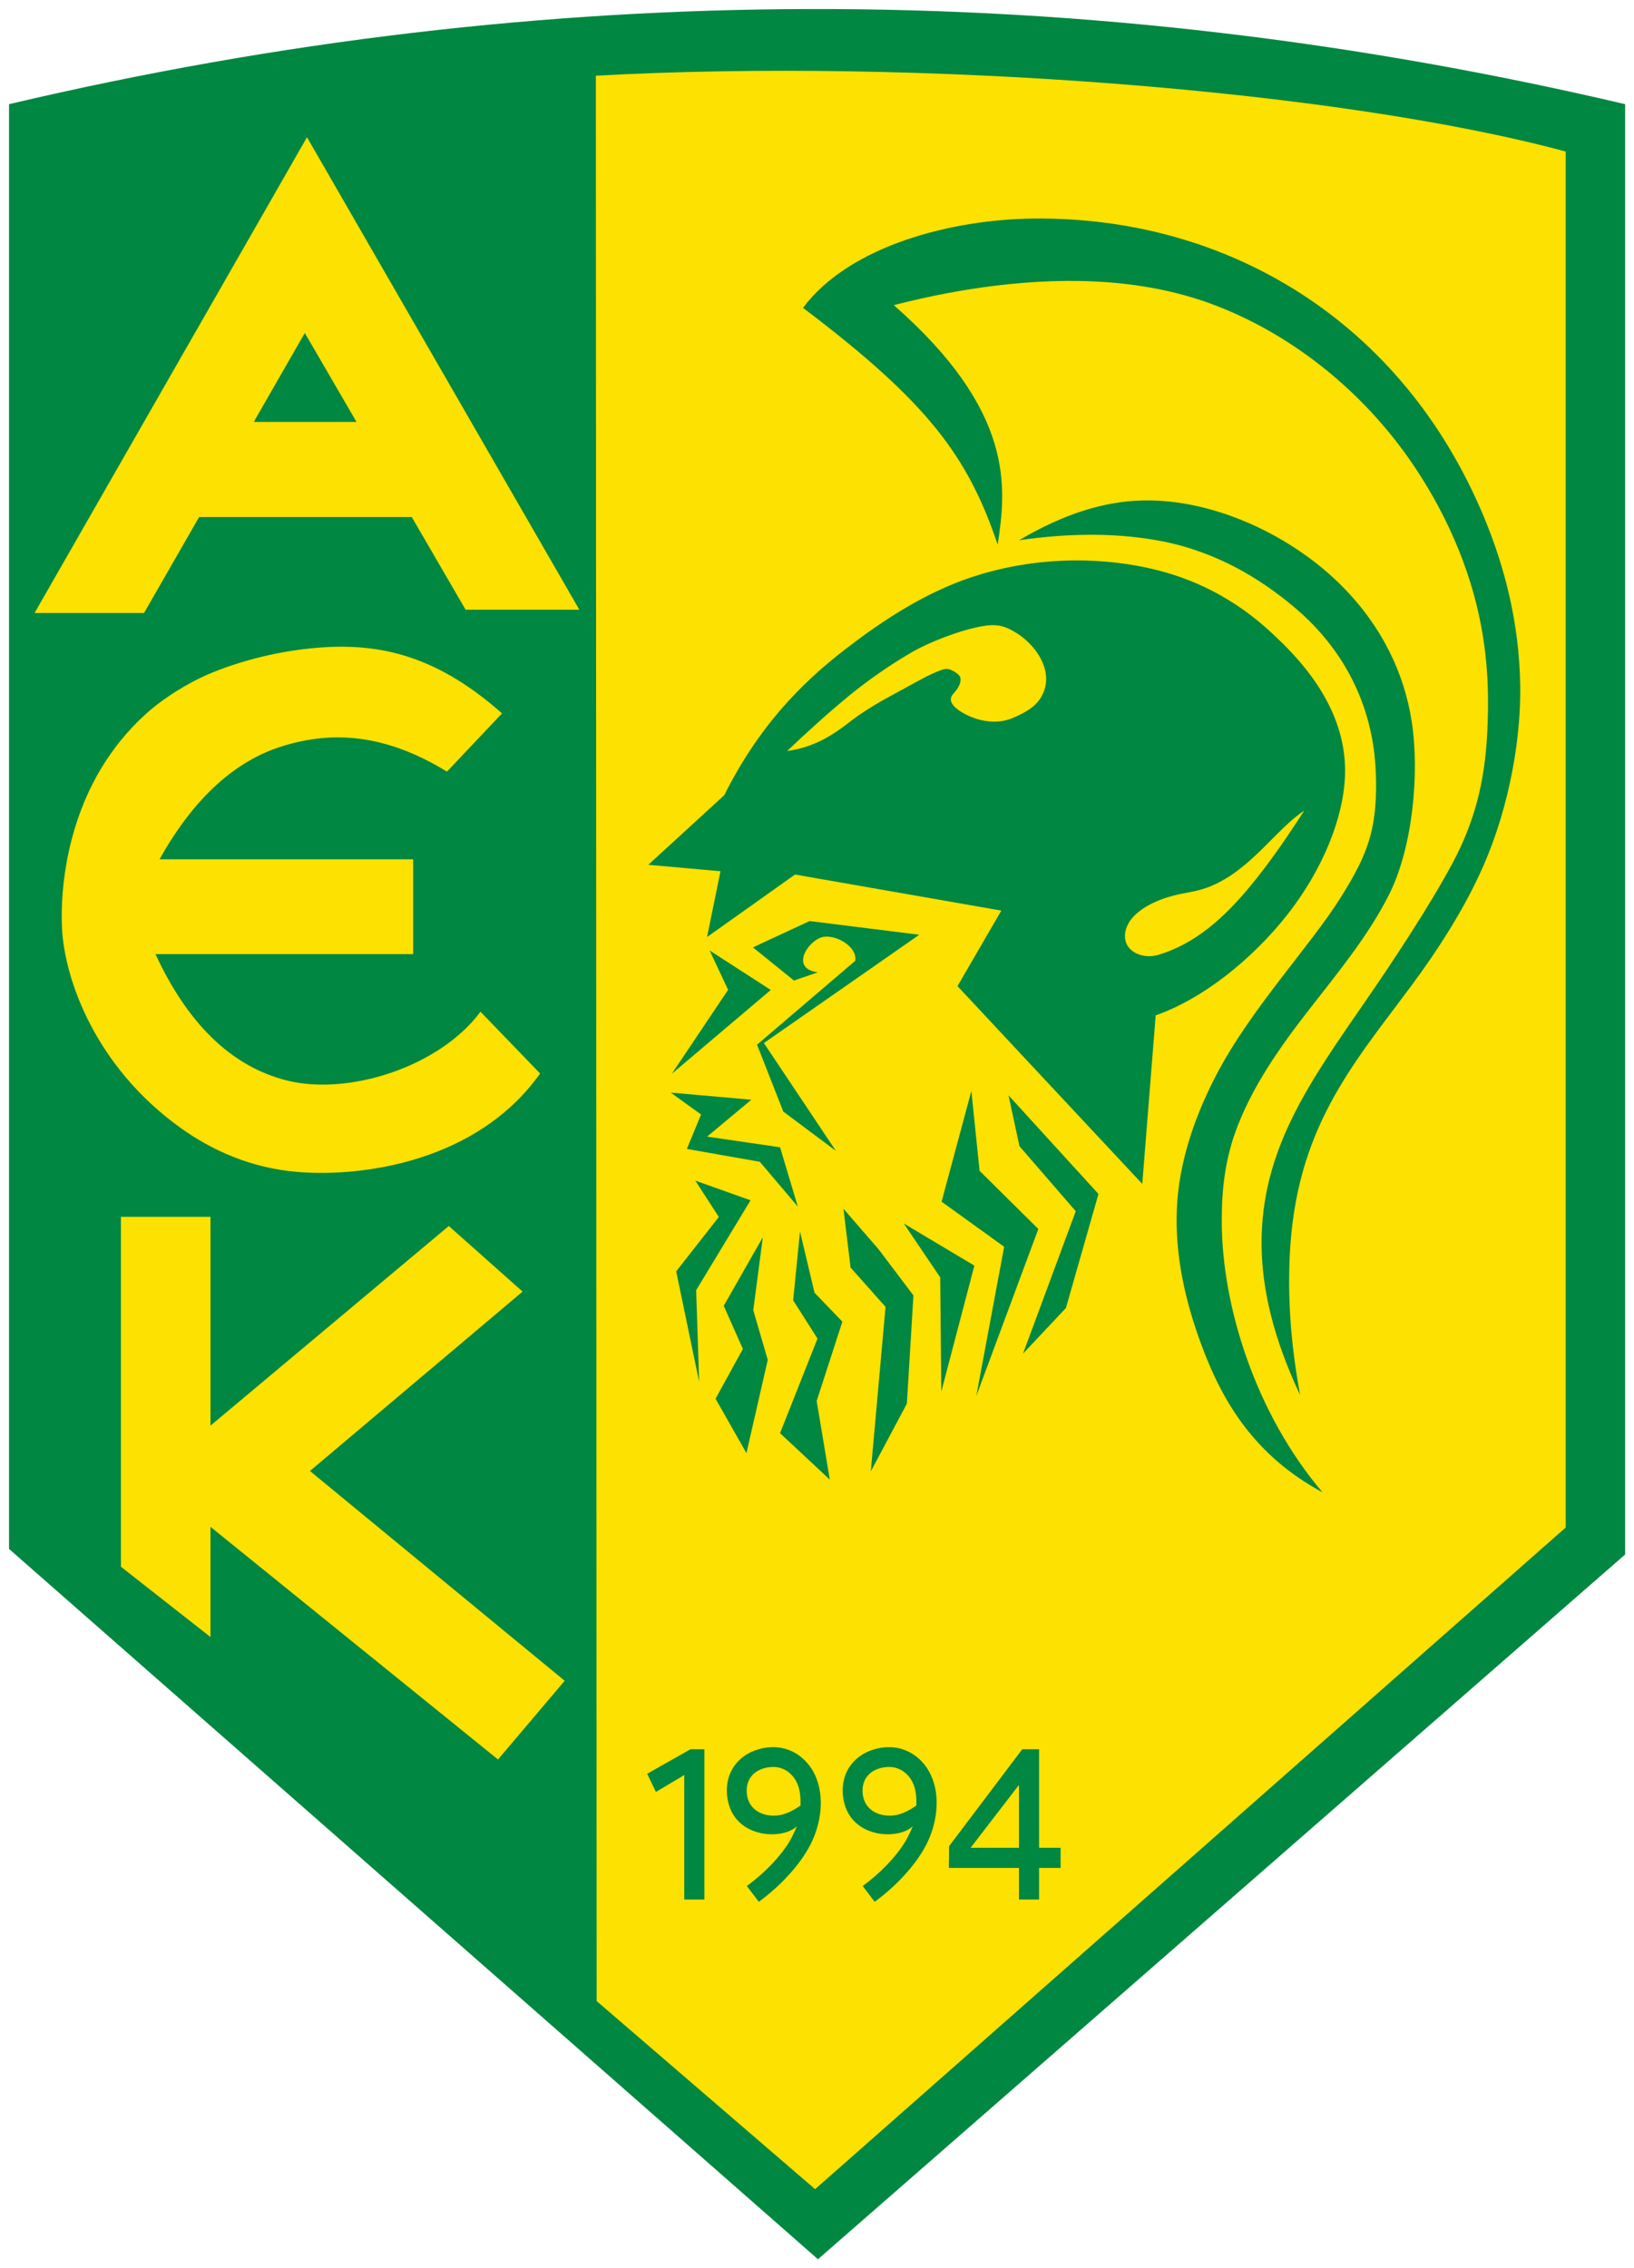
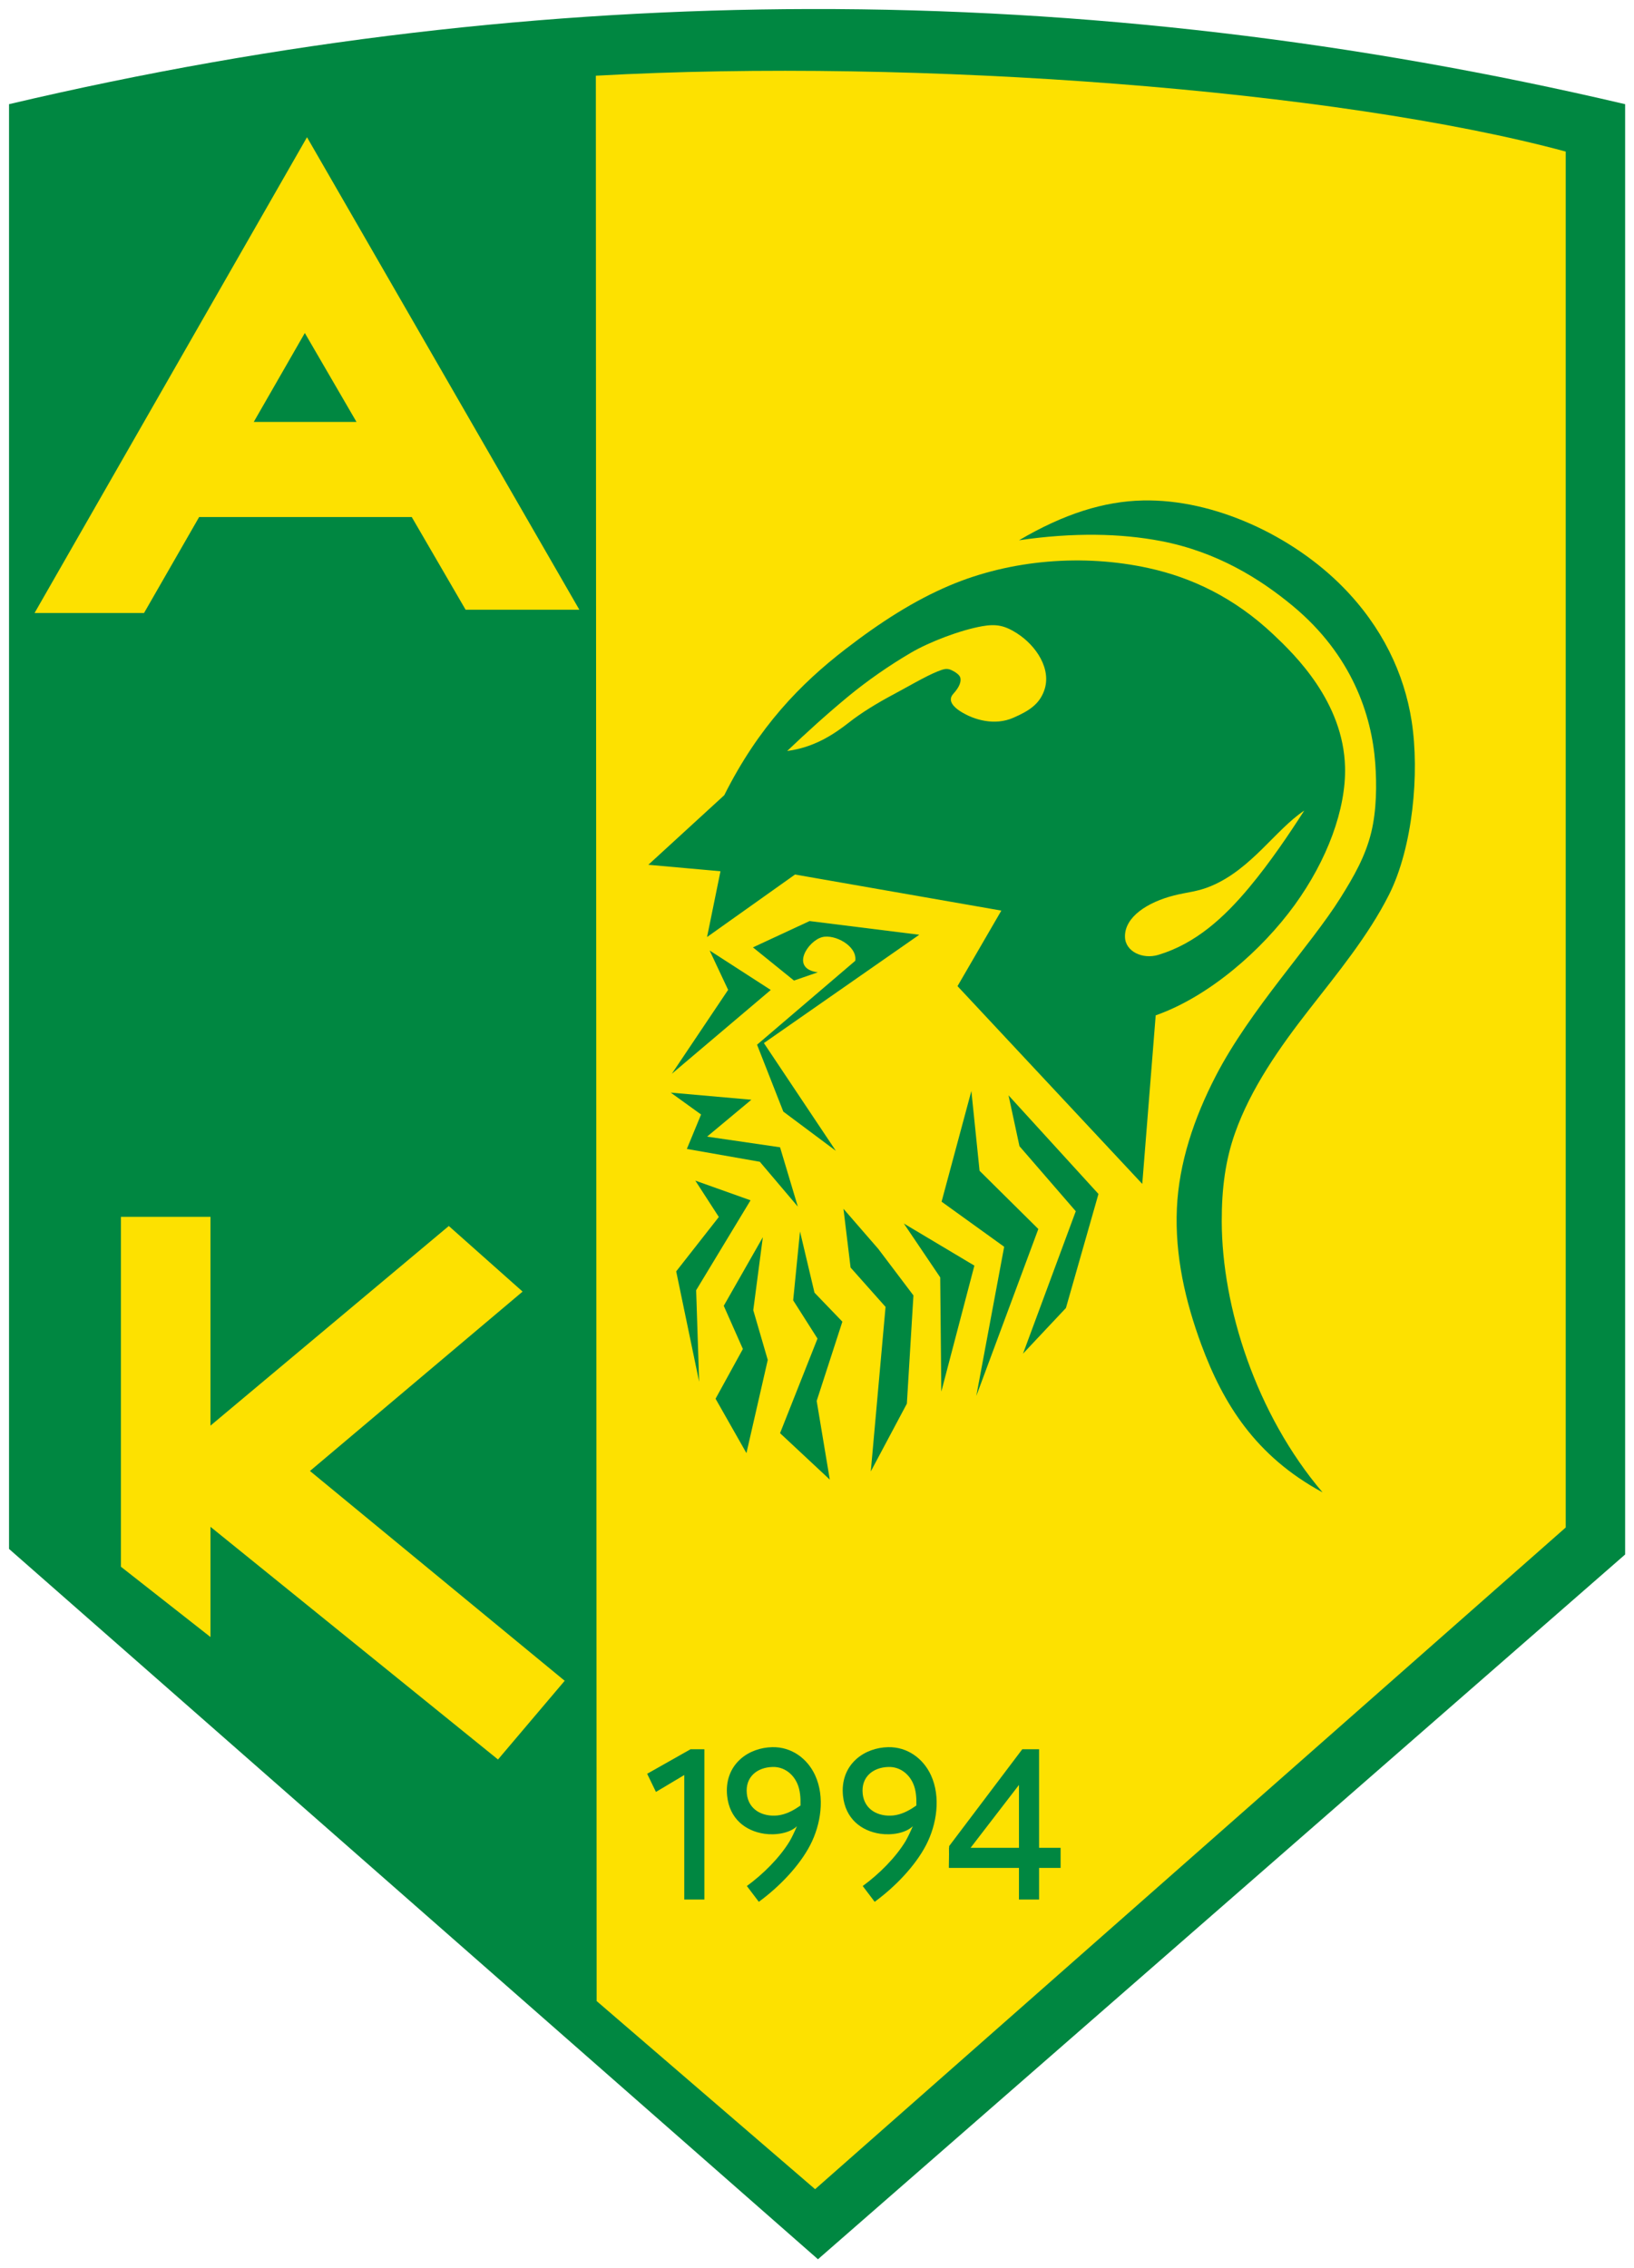
<svg xmlns="http://www.w3.org/2000/svg" xmlns:ns1="http://sodipodi.sourceforge.net/DTD/sodipodi-0.dtd" xmlns:ns2="http://www.inkscape.org/namespaces/inkscape" version="1.1" width="181.551" height="252" id="svg49" viewBox="0 0 181.551 252" ns1:docname="aek-larnaka.svg" ns2:version="0.92.4 (5da689c313, 2019-01-14)">
  <defs id="defs53" />
  <ns1:namedview pagecolor="#ffffff" bordercolor="#666666" borderopacity="1" objecttolerance="10" gridtolerance="10" guidetolerance="10" ns2:pageopacity="0" ns2:pageshadow="2" ns2:window-width="1366" ns2:window-height="705" id="namedview51" showgrid="false" fit-margin-top="1" fit-margin-bottom="1" fit-margin-right="1" fit-margin-left="1" ns2:zoom="1.5857392" ns2:cx="85.577921" ns2:cy="235.13739" ns2:window-x="-8" ns2:window-y="-8" ns2:window-maximized="1" ns2:current-layer="svg49" />
  <g id="Layer1000" transform="matrix(0.441,0,0,0.441,-40.474,-59.624)">
    <path d="m 94.051,161.448 c 68.325,-16.093 135.498,-23.83 201.622,-23.968 69.639,-0.145 138.115,8.138 205.551,23.968 V 526.849 L 297.861,704.409 94.051,525.445 Z" style="fill:#008741;fill-rule:evenodd" id="path2" ns2:connector-curvature="0" />
    <path d="M 242.095,639.355 297.14,686.758 486.255,520.047 V 173.388 C 428.676,157.826 322.928,149.778 241.899,154.277 Z" style="fill:#fde100;fill-rule:evenodd" id="path4" ns2:connector-curvature="0" />
    <g id="Layer1001">
      <path d="m 255.12,353.082 19.135,-17.534 c 8.658,-17.276 19.24,-28.078 30.456,-36.741 8.9,-6.874 17.401,-12.31 26.299,-16.084 15.467,-6.561 33.759,-7.991 50.158,-4.39 10.843,2.381 21.59,7.408 31.519,16.804 5.237,4.956 17.539,16.816 17.969,33.309 0.276,10.603 -4.499,23.463 -12.713,34.788 -8.214,11.325 -21.518,23.043 -34.993,27.78 l -3.383,42.469 -46.549,-49.828 11.043,-19.031 -51.98,-9.089 -22.165,15.752 3.383,-16.578 z m 99.708,-43.82 c -1.262,3.41 -3.78,5.045 -7.768,6.787 -4.641,2.028 -9.865,0.593 -13.373,-1.66 -1.595,-1.024 -3.275,-2.683 -1.745,-4.364 1.619,-1.779 2.047,-3.129 1.771,-4.122 -0.214,-0.772 -1.476,-1.536 -2.313,-1.908 -1.126,-0.5 -1.96,-0.2 -3.416,0.377 -2.983,1.184 -7.981,4.132 -10.955,5.706 -4.389,2.323 -8.427,4.846 -11.222,7.05 -4.241,3.343 -9.125,6.414 -15.707,7.282 4.819,-4.581 9.72,-9.048 15.241,-13.626 4.872,-4.039 10.565,-7.984 15.967,-11.143 4.71,-2.754 12.445,-5.689 17.883,-6.658 3.611,-0.644 5.733,-0.189 8.818,1.785 4.825,3.087 8.83,9.056 6.818,14.494 z m 65.554,30.16 c -3.767,5.861 -8.576,13.031 -13.931,19.439 -6.263,7.494 -13.403,14.072 -22.839,16.918 -3.919,1.182 -8.32,-0.807 -8.401,-4.545 -0.108,-5.005 5.682,-8.742 12.398,-10.436 3.28,-0.827 5.888,-0.931 9.286,-2.356 10.18,-4.268 16.247,-14.208 23.488,-19.021 z" style="fill:#008741;fill-rule:evenodd" id="path6" ns2:connector-curvature="0" />
      <path d="m 270.57,374.677 15.399,9.942 -24.927,21.115 14.185,-21.141 z" style="fill:#008741;fill-rule:evenodd" id="path8" ns2:connector-curvature="0" />
      <path d="m 260.766,410.483 20.314,1.792 -11.156,9.295 18.386,2.686 4.476,14.944 -9.571,-11.293 -18.386,-3.237 3.581,-8.675 z" style="fill:#008741;fill-rule:evenodd" id="path10" ns2:connector-curvature="0" />
      <path d="m 297.815,380.176 -5.996,2.072 -10.337,-8.359 14.265,-6.632 27.635,3.454 -39.144,27.287 18.125,27.148 -13.232,-9.879 -6.616,-16.855 24.741,-21.139 c 0.565,-3.721 -5.153,-6.785 -8.335,-5.959 -3.606,0.936 -8.166,7.934 -1.106,8.86 z" style="fill:#008741;fill-rule:evenodd" id="path12" ns2:connector-curvature="0" />
      <path d="m 266.963,432.656 13.909,4.959 -13.703,22.654 0.757,23.068 -5.784,-27.819 10.742,-13.703 z" style="fill:#008741;fill-rule:evenodd" id="path14" ns2:connector-curvature="0" />
      <path d="m 283.972,446.909 -9.847,17.285 4.82,10.878 -6.886,12.532 7.781,13.704 5.371,-23.479 -3.649,-12.534 z" style="fill:#008741;fill-rule:evenodd" id="path16" ns2:connector-curvature="0" />
      <path d="m 293.337,445.464 -1.722,17.352 6.129,9.639 -9.434,23.827 12.532,11.706 -3.305,-19.831 6.473,-19.969 -7.024,-7.299 z" style="fill:#008741;fill-rule:evenodd" id="path18" ns2:connector-curvature="0" />
      <path d="m 304.285,439.749 1.791,14.805 8.813,9.914 -3.718,41.455 9.089,-17.077 1.653,-27.268 -8.845,-11.707 z" style="fill:#008741;fill-rule:evenodd" id="path20" ns2:connector-curvature="0" />
      <path d="m 319.503,443.468 9.158,13.564 0.275,28.783 8.332,-31.745 z" style="fill:#008741;fill-rule:evenodd" id="path22" ns2:connector-curvature="0" />
      <path d="m 336.511,410.071 -7.505,27.89 15.768,11.36 -7.024,37.597 15.631,-42.071 -14.805,-14.668 z" style="fill:#008741;fill-rule:evenodd" id="path24" ns2:connector-curvature="0" />
      <path d="m 360.336,464.743 8.195,-28.726 -22.655,-24.845 2.754,12.808 14.185,16.388 -13.29,35.876 z" style="fill:#008741;fill-rule:evenodd" id="path26" ns2:connector-curvature="0" />
      <path d="m 348.518,271.318 c 13.717,-2.007 25.659,-1.733 35.743,0.197 14.196,2.717 25.09,9.595 33.242,16.363 14.87,12.346 19.864,27.456 20.762,39.574 0.413,5.577 0.317,11.993 -0.992,17.398 -1.483,6.125 -4.407,11.189 -7.767,16.558 -7.588,12.123 -22.734,28.108 -31.393,44.832 -5.556,10.731 -9.301,22 -9.82,33.342 -0.547,11.977 2.157,23.569 6.141,34.361 5.503,14.908 13.674,28.122 30.551,37.251 -16.802,-19.763 -25.329,-46.707 -25.393,-68.219 -0.025,-8.396 0.943,-15.47 3.302,-22.188 4.002,-11.393 11.373,-21.815 18.757,-31.287 7.052,-9.046 14.909,-18.587 20.097,-28.913 5.965,-11.873 7.723,-30.563 5.695,-43.662 -1.857,-11.991 -7.405,-23.776 -17.397,-33.896 -12.68,-12.842 -32.317,-22.116 -50.284,-21.738 -9.841,0.207 -19.928,3.364 -31.245,10.028 z" style="fill:#008741;fill-rule:evenodd" id="path28" ns2:connector-curvature="0" />
-       <path d="m 343.143,272.421 c -7.517,-22.268 -17.524,-35.817 -49.049,-59.658 11.893,-15.866 37.759,-22.235 57.759,-22.493 49.091,-0.633 93.418,25.848 113.95,75.564 4.99,12.083 8.739,26.091 8.988,42.102 0.191,12.29 -2.302,29.539 -9.379,45.626 -4.67,10.616 -11.361,20.988 -18.244,30.258 -14.718,19.824 -29.12,35.919 -30.468,68.302 -0.41,9.858 0.118,20.851 2.637,34.55 -6.731,-14.289 -9.591,-26.581 -9.707,-37.647 -0.254,-24.142 12.222,-41.358 26.383,-61.885 6.437,-9.33 15.796,-23.41 21.694,-34.41 5.763,-10.748 8.103,-20.855 8.737,-32.224 0.523,-9.382 0.265,-17.889 -1.417,-27.157 -2.779,-15.318 -9.472,-30.001 -18.134,-42.4 -11.828,-16.93 -28.824,-30.947 -48.309,-38.574 -17.644,-6.906 -37.165,-7.464 -55.776,-5.226 -8.24,0.991 -16.86,2.626 -25.842,4.926 30.682,26.935 28.32,46.123 26.177,60.348 z" style="fill:#008741;fill-rule:evenodd" id="path30" ns2:connector-curvature="0" />
    </g>
    <path d="m 100.486,289.644 27.582,-7e-4 13.883,-24.177 h 53.565 l 13.567,23.35 28.658,5e-4 -68.616,-119.042 z m 55.225,-48.14 12.865,-22.405 13.018,22.405 z" style="fill:#fde100;fill-rule:evenodd" id="path33" ns2:connector-curvature="0" />
-     <path d="m 218.263,314.942 -13.876,14.668 c -15.888,-9.747 -29.248,-10.225 -41.56,-6.383 -11.566,3.609 -22.09,12.762 -30.853,28.478 h 63.901 v 23.885 h -64.925 c 8.094,17.482 19.108,28.379 33.261,31.871 15.398,3.799 38.235,-3.397 48.629,-17.358 l 15.011,15.562 c -15.704,22.188 -44.654,26.164 -61.079,24.808 -11.678,-0.964 -21.538,-5.377 -29.569,-11.152 -21.651,-15.568 -29.194,-37.692 -29.805,-50.269 -0.505,-10.407 1.479,-27.371 10.944,-41.981 3.089,-4.768 6.991,-9.373 11.729,-13.329 3.685,-3.076 9.119,-6.449 13.832,-8.511 7.65,-3.347 18.927,-6.457 30.541,-7.01 14.229,-0.676 28.003,2.692 43.819,16.721 z" style="fill:#fde100;fill-rule:evenodd" id="path35" ns2:connector-curvature="0" />
    <path d="m 122.248,441.772 h 22.56 v 52.61 l 60.045,-50.295 18.592,16.526 -53.572,45.197 64.177,52.858 -16.802,19.831 -72.439,-58.618 v 27.769 L 122.248,529.937 Z" style="fill:#fde100;fill-rule:evenodd" id="path37" ns2:connector-curvature="0" />
    <g id="Layer1002">
      <path d="m 292.565,595.305 c -1.838,1.788 -5.421,2.325 -8.233,1.903 -4.73,-0.709 -8.762,-3.757 -9.359,-9.581 -0.36,-3.513 0.687,-6.838 3.35,-9.224 2.186,-1.958 5.111,-2.945 8.021,-3.01 4.778,-0.106 8.818,2.787 10.788,7.052 2.533,5.486 1.488,12.414 -1.249,17.66 -2.733,5.239 -7.771,10.482 -12.924,14.249 l -3.013,-3.979 c 4.132,-3.011 8.273,-7.143 10.787,-11.291 0.52,-0.859 1.448,-2.849 1.831,-3.779 z m 0.899,-5.22 c 0.047,-1.94 -0.081,-3.95 -0.862,-5.641 -1.128,-2.442 -3.37,-4.125 -6.147,-4.063 -3.967,0.088 -6.947,2.554 -6.518,6.736 0.415,4.05 3.948,5.848 7.676,5.486 1.974,-0.191 3.843,-1.159 5.261,-2.119 z" style="fill:#008741;fill-rule:evenodd" id="path39" ns2:connector-curvature="0" />
      <path d="m 321.756,595.305 c -1.839,1.788 -5.421,2.325 -8.233,1.903 -4.729,-0.709 -8.762,-3.757 -9.359,-9.581 -0.36,-3.513 0.687,-6.838 3.35,-9.224 2.186,-1.958 5.111,-2.945 8.021,-3.01 4.778,-0.106 8.818,2.787 10.788,7.052 2.533,5.486 1.488,12.414 -1.249,17.66 -2.733,5.239 -7.772,10.482 -12.924,14.249 l -3.013,-3.979 c 4.132,-3.011 8.273,-7.143 10.787,-11.291 0.52,-0.859 1.448,-2.849 1.831,-3.779 z m 0.899,-5.22 c 0.047,-1.94 -0.081,-3.95 -0.862,-5.641 -1.128,-2.442 -3.37,-4.125 -6.147,-4.063 -3.967,0.088 -6.947,2.554 -6.518,6.736 0.415,4.05 3.948,5.848 7.677,5.486 1.974,-0.191 3.843,-1.159 5.261,-2.119 z" style="fill:#008741;fill-rule:evenodd" id="path41" ns2:connector-curvature="0" />
      <path d="m 269.242,575.916 h -3.485 l -10.931,6.179 2.213,4.575 7.134,-4.258 v 31.368 h 5.07 z" style="fill:#008741;fill-rule:evenodd" id="path43" ns2:connector-curvature="0" />
      <path d="m 353.569,575.916 h -4.234 l -18.421,24.398 -0.006,0.435 h -0.039 l 0.013,1.712 -0.049,3.338 0.075,-0.03 5e-4,0.049 h 17.59 v 7.961 h 5.07 v -7.961 h 5.423 v -5.07 h -5.423 z m -17.256,24.833 12.187,-15.842 v 15.842 z" style="fill:#008741;fill-rule:evenodd" id="path45" ns2:connector-curvature="0" />
    </g>
  </g>
</svg>